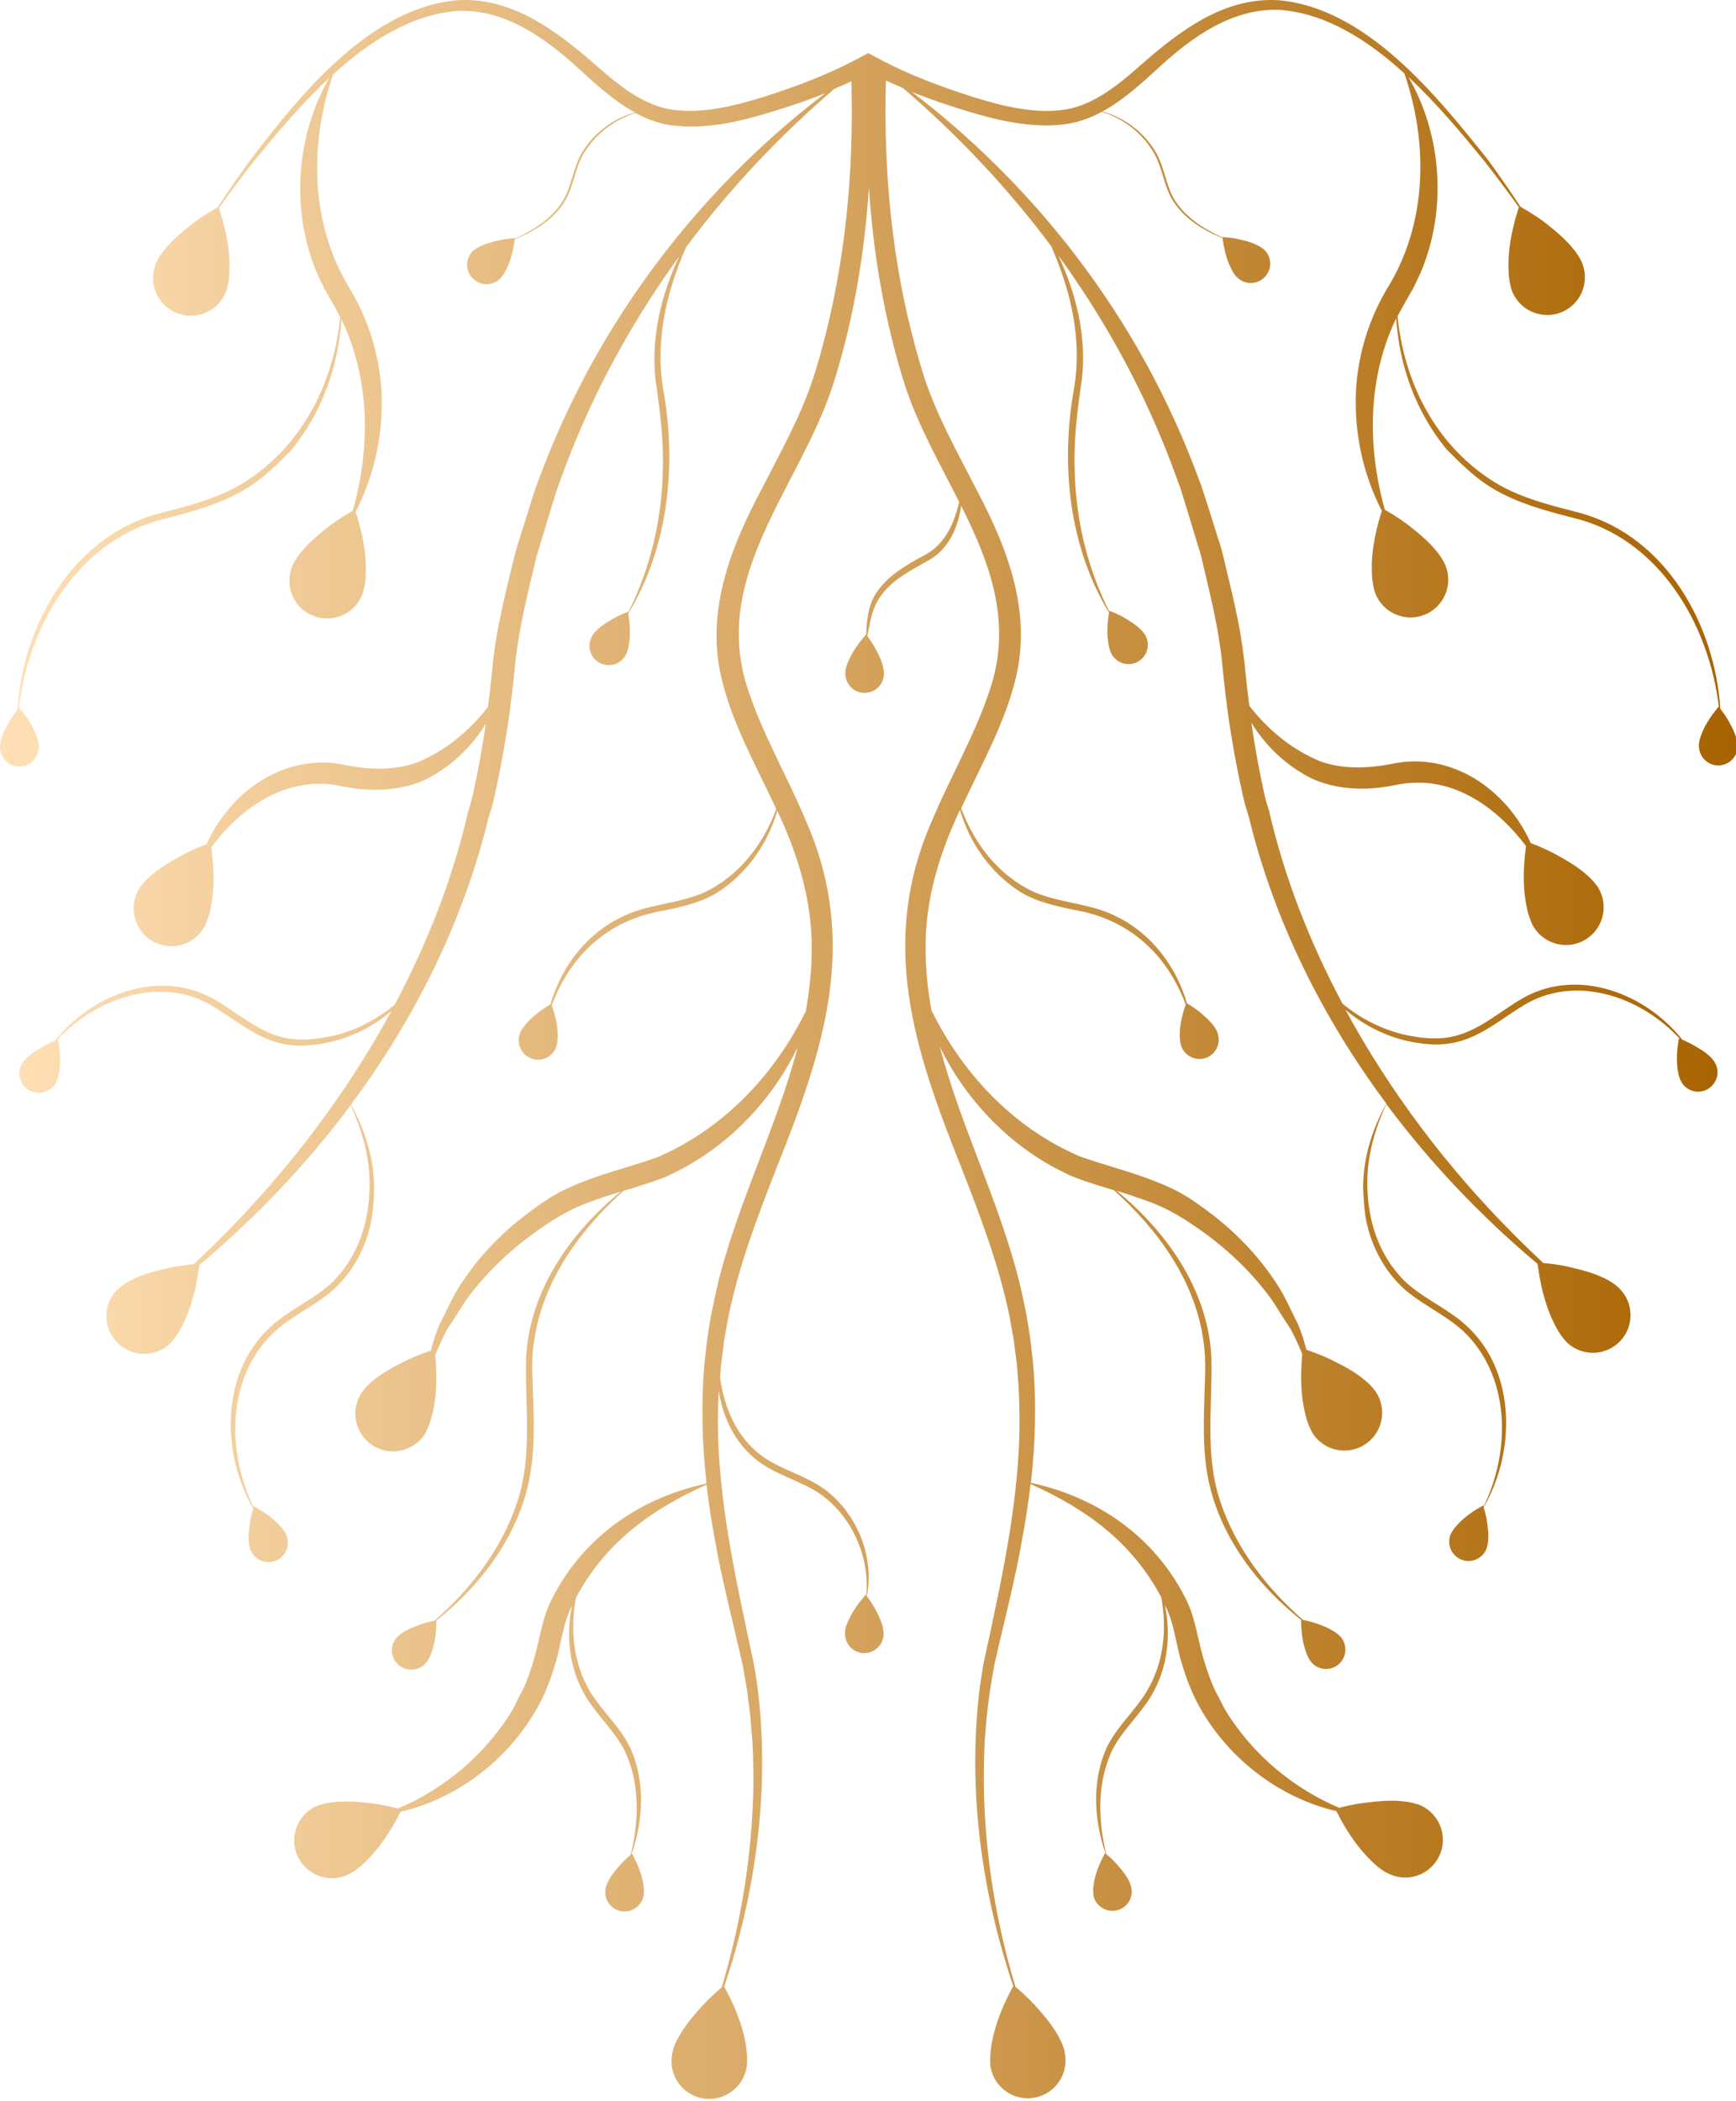
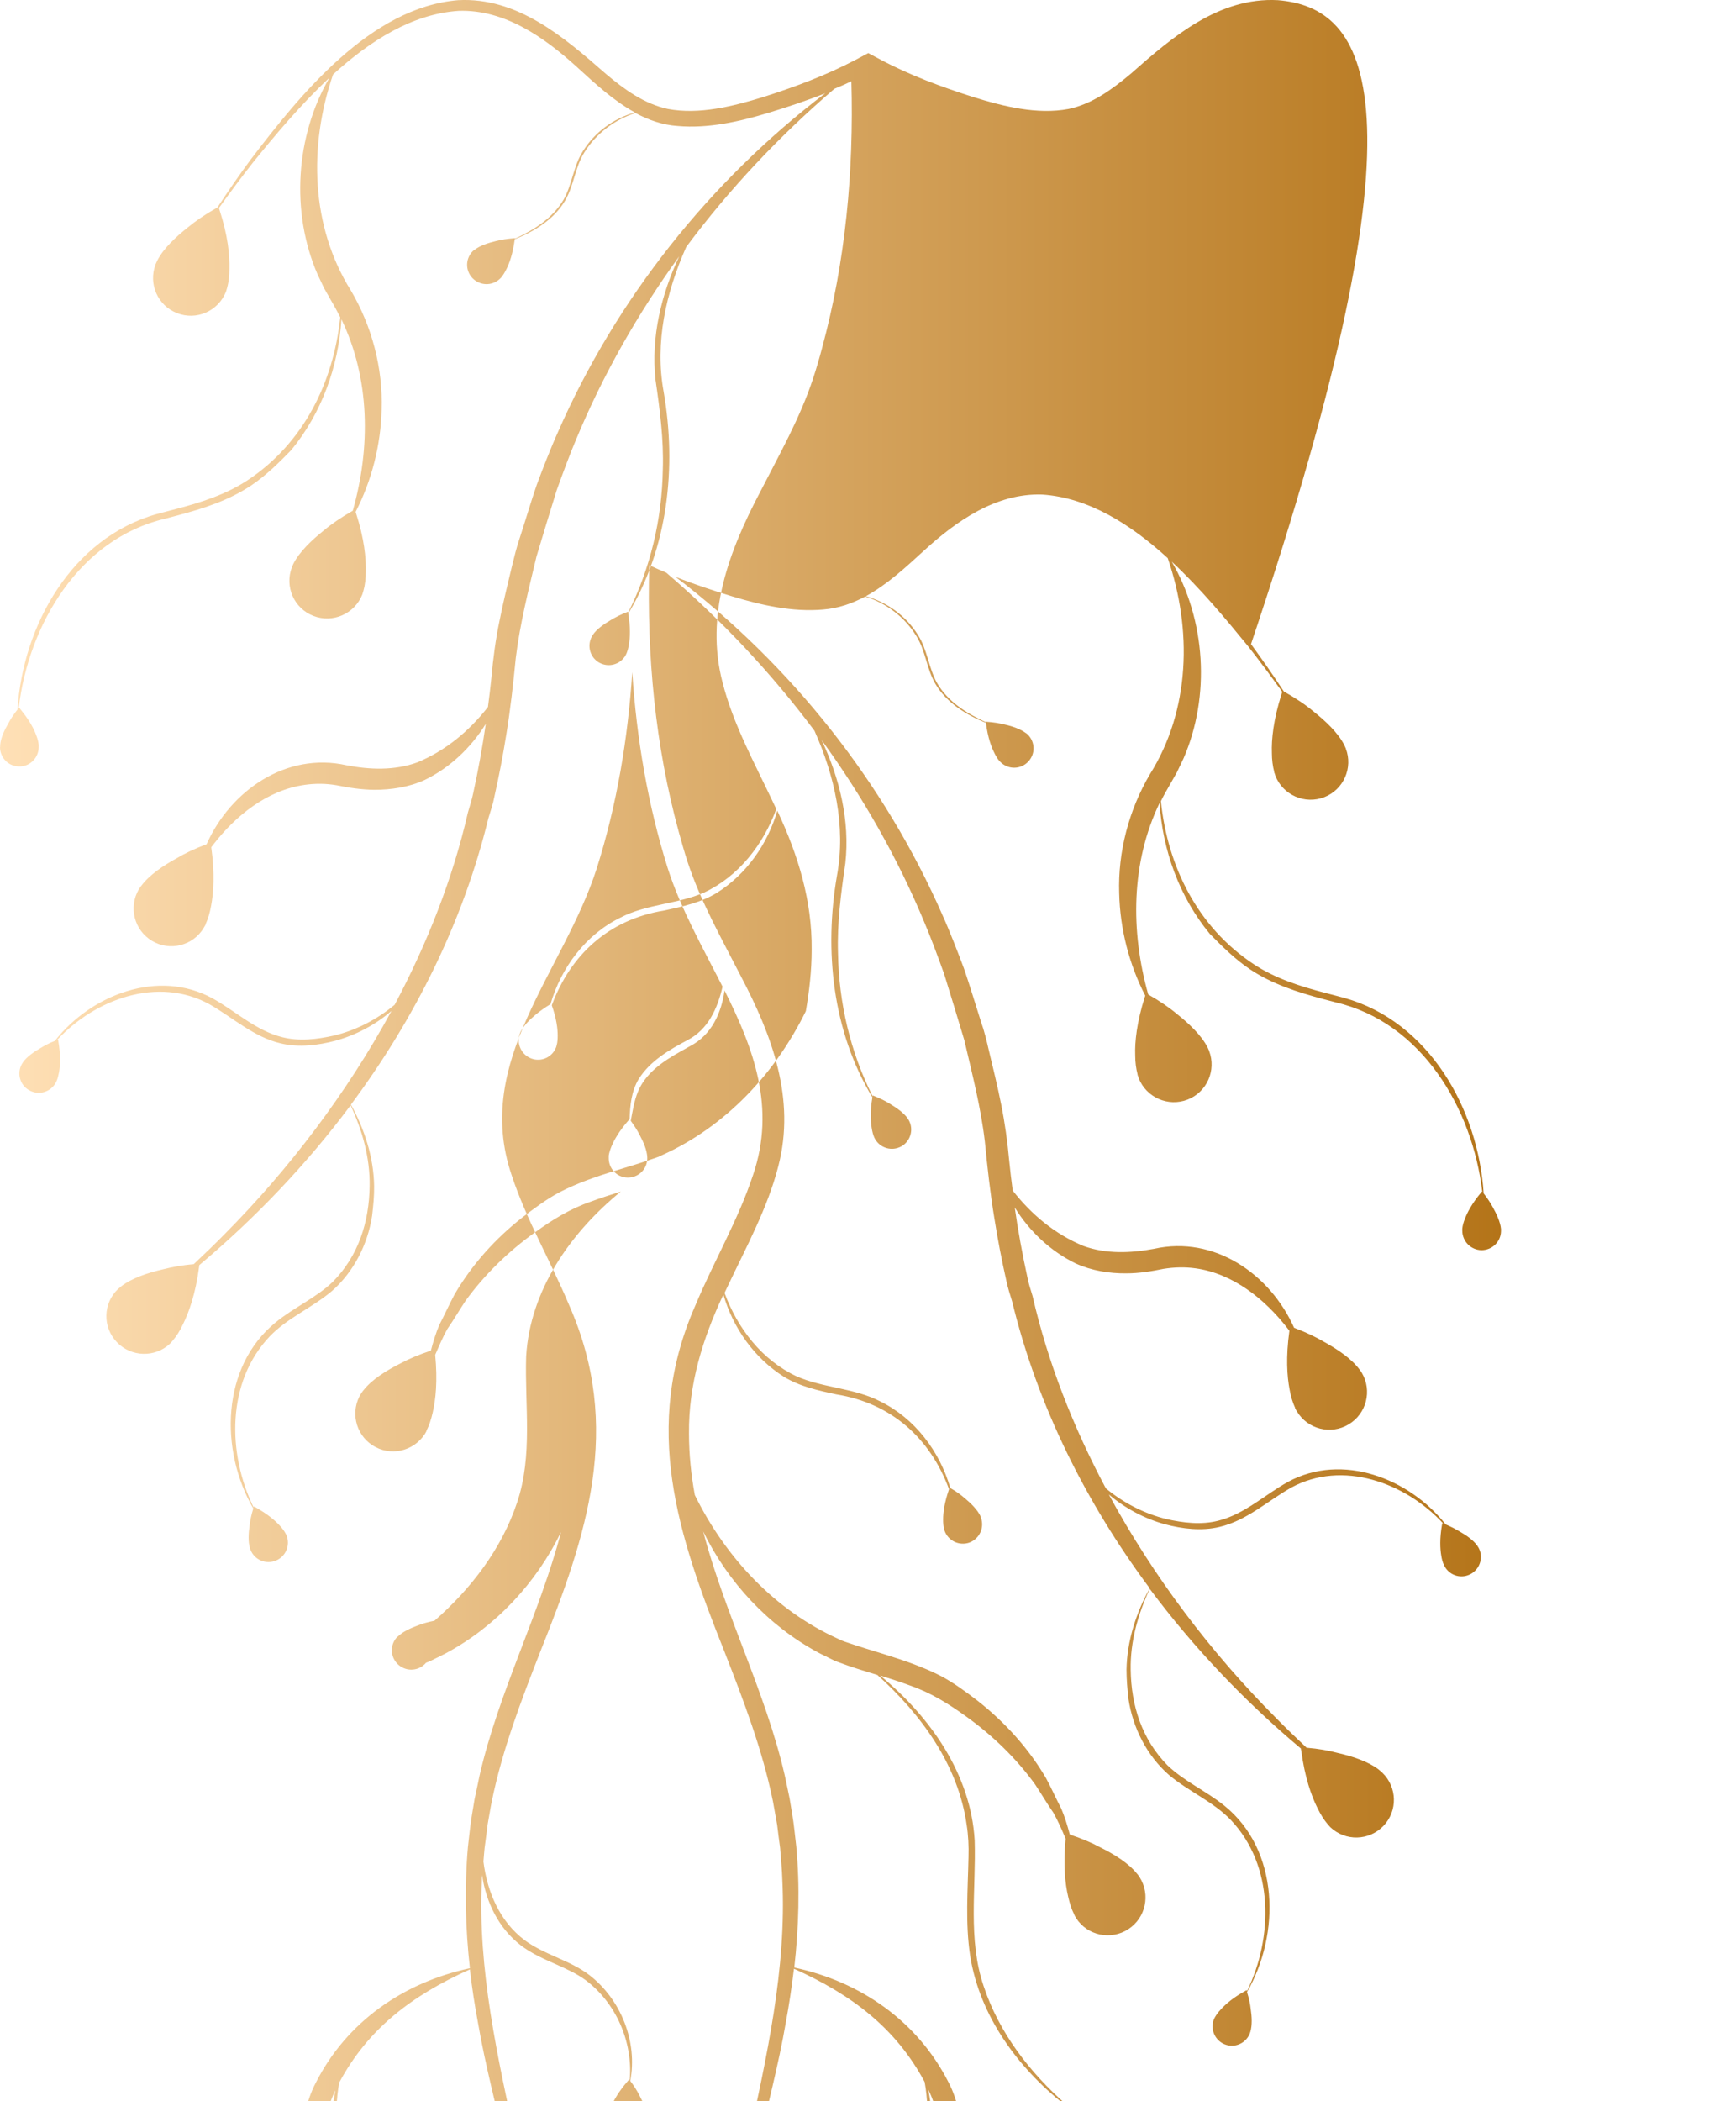
<svg xmlns="http://www.w3.org/2000/svg" id="Camada_2" viewBox="0 0 1040.3 1258.9">
  <defs>
    <style>      .st0 {        fill: url(#Gradiente_sem_nome_3);      }    </style>
    <linearGradient id="Gradiente_sem_nome_3" data-name="Gradiente sem nome 3" x1="5342.5" y1="6832.6" x2="6382.9" y2="6832.6" gradientTransform="translate(6382.9 -6203.2) rotate(-180) scale(1 -1)" gradientUnits="userSpaceOnUse">
      <stop offset="0" stop-color="#a86300" />
      <stop offset="1" stop-color="#ffe0b6" />
    </linearGradient>
  </defs>
  <g id="Camada_1-2">
-     <path class="st0" d="M0,447.8c.1,6.4,5.3,11.5,11.7,11.4,6.4,0,11.5-5.3,11.5-11.7h0c0,0,0-.3,0-.7,0-.1,0-.3,0-.5h0c-.2-1.9-.7-3.8-1.5-5.8-1.4-3.9-4.2-9.2-9.5-15.6-.4-.6-.7-.9-.7-.9,0,.1-.2.2-.3.3,5.9-50.1,36.3-101.4,87.6-113.5l7.6-2c15.4-4.1,30.8-9,44.2-18,8.9-6,16.6-13.6,23.9-21.1,18.2-22.1,28.3-50,30.1-78.4,17.1,35.5,17.6,76.6,6.8,114.7-7,4-12.7,7.9-17.2,11.7-7.2,5.7-14.6,12.7-18.3,19.9,0,0,0,.2-.1.2-.3.7-.6,1.3-.9,2h0s0,0,0,0c0,0,0,0,0,0,0,0,0,0,0,.1-4.4,11.6,1.3,24.6,12.9,29.1,11.6,4.5,24.7-1.2,29.3-12.8h0s0,0,0,0h0c0-.1.2-.6.4-1.3,0-.3.2-.6.3-.9,0,0,0-.1,0-.2,1-3.4,1.4-7.3,1.4-11.3.2-8.1-.9-19.8-5.9-35.2,0-.2-.1-.4-.2-.6,9.6-18.7,15.1-39.9,15.6-61.4.8-24.7-5.8-49.8-18.4-71.2-24.1-38.5-25.4-86.7-10.7-129.5,22.2-20.2,47.5-36.3,75.3-38.1,27.6-.9,51.4,16,71,33.8,10.5,9.6,21.8,20.1,34.6,27.1-12.8,3.5-24.2,11.9-31.2,23.2-5.7,8.8-6.4,19.9-11.5,28.9-6.5,11.1-17.6,18.2-29.2,23.5,0-.2,0-.3,0-.3-4.5.3-8.2.9-11.3,1.7-4.6,1.1-9.6,2.7-12.8,5.2,0,0,0,0-.1,0-.3.2-.6.5-.9.7h0s0,0,0,0c0,0,0,0,0,0-4.6,4.4-4.8,11.7-.4,16.3,4.4,4.6,11.7,4.9,16.4.5h0s.2-.2.5-.5c.1-.1.2-.2.3-.3,0,0,0,0,0,0,1.2-1.4,2.2-3.1,3.1-4.9,1.9-3.7,3.9-9.4,5-17.6,0-.1,0-.2,0-.4,12-4.9,23.6-11.9,30.3-23.3,5.3-9.1,5.9-20,11.5-28.8,7-11.2,18-19.6,30.6-23.6,7.8,4.2,16.2,7.2,25.3,7.8,18.3,1.6,36.8-2.6,54.1-7.8,11.5-3.5,23-7.3,34.3-11.8-69.3,52.8-125.3,123.3-160.2,203.1-4,8.8-9.3,22.4-12.7,31.6-3.2,9.2-7.2,22.8-10.3,32.2-1.6,4.6-3.3,11.5-4.5,16.4-2.6,10.9-5.3,21.8-7.5,32.9-2.3,11-3.8,22.5-4.8,33.7-.6,5.9-1.3,11.9-2.1,17.8-11.4,14.6-25.5,26.2-42.4,33.2-13.5,4.9-28.3,4.4-42.3,1.7-36.2-8.1-69.6,15.2-83.9,47.3-7.2,2.7-13.1,5.5-17.9,8.4-8.1,4.4-16.5,10.1-21.3,16.6,0,0-.1.2-.2.2-.4.6-.8,1.2-1.2,1.8h0s0,0,0,0c0,0,0,0,0,0-6.3,10.7-2.8,24.5,7.9,30.9,10.7,6.4,24.6,2.9,31-7.8h0s0,0,0,0h0c0-.1.3-.5.7-1.2.1-.3.3-.5.4-.8,0,0,0,0,0-.2,1.5-3.2,2.6-7,3.3-11,1.5-7.8,2.3-19.3.1-35.1.3-.4.7-.9,1-1.3,13.6-17.7,32.7-33,55.2-36.1,6.4-.9,12.8-.8,19.1.3,7.3,1.5,14.7,2.6,22.3,2.7,10.3,0,20.9-1.6,30.3-5.9,15.1-7.3,27.8-19.4,36.6-33.6-2,13.9-4.5,27.7-7.5,41.4-.8,3.9-2.1,7.9-3.2,11.7-9,39.3-24.2,78.1-43.9,115.2-10.5,8.7-22.9,15.2-36.2,18.4-10.2,2.3-21,3.6-31.2,1-15.7-3.9-27.9-15.6-41.8-23.3-32.5-17.7-72.6-2.2-94.4,25.5-3.3,1.3-6.1,2.8-8.4,4.2-4.1,2.3-8.4,5.3-10.8,8.7,0,0,0,0,0,.1-.2.3-.4.6-.6.9h0s0,0,0,0c0,0,0,0,0,0-3.1,5.5-1.2,12.6,4.4,15.7,5.6,3.2,12.6,1.2,15.8-4.3h0c0,0,.2-.3.3-.6,0-.1.1-.3.2-.4,0,0,0,0,0,0,.8-1.7,1.2-3.6,1.6-5.6.7-4.1,1-10.1-.4-18.3-.1-.7-.2-1.1-.2-1.1-.2,0-.4.2-.6.2,22.8-24.6,60.4-38.3,91.2-21.5,14.1,8,26.6,19.7,42.8,23.5,10.8,2.6,22.3,1.2,32.9-1.6,12.3-3.4,23.8-9.5,33.5-17.8-26.7,49.1-61.4,94.9-100.3,134-5.3,5.4-11.6,11.5-18.2,17.7-7.2.6-13.3,1.8-18.5,3.1-8.9,2-18.7,5.3-25,10.2,0,0-.2.1-.2.2-.6.5-1.1.9-1.7,1.4h0s0,0,0,0c0,0,0,0,0,0-9,8.6-9.3,22.8-.7,31.8,8.6,9,22.9,9.4,31.9.9h0s0,0,0,0h0c0,0,.4-.4.9-1,.2-.2.4-.4.6-.7,0,0,0,0,.1-.1,2.3-2.7,4.4-6,6.1-9.7,3.6-7.2,7.6-18.3,9.7-34.4,0-.5.1-.8.2-1.2,33.6-28.2,64.3-60.4,90.6-95.7,7.1,15.2,11.7,31.7,11.4,48.5-.3,21.5-6.7,41.7-22,57.2-10.1,9.7-23.2,15.3-34.1,24.2-33,26.6-33.8,76.9-13.6,111.7-1.2,3.8-1.9,7.2-2.2,10-.7,4.7-1,9.9.2,13.8,0,0,0,0,0,.1.1.4.2.7.4,1h0s0,0,0,0c2.4,5.9,9.1,8.7,15.1,6.3,5.9-2.4,8.8-9.1,6.4-15.1h0c0,0-.1-.3-.3-.6,0-.1-.1-.3-.2-.4,0,0,0,0,0,0-.8-1.6-2-3.2-3.4-4.7-2.8-3.1-7.3-7-14.6-11.1-.6-.4-1-.6-1-.6,0,.2-.1.4-.2.7-15.8-32.5-16.3-75.2,9.6-102.5,10.7-11.2,25.5-17.2,37.3-27.2,13.1-11.5,21.5-28,24.1-45.2.7-6,1.3-11.9,1.2-17.9-.3-17-5.7-33.8-13.9-48.6,38.2-51.3,67.2-109.4,82.4-171.7,1.2-3.9,2.8-8.6,3.5-12.5,2.8-12.4,5.2-24.9,7.2-37.5,2.5-15.2,4.2-30.7,5.7-46,2.5-20.5,7.6-40.5,12.4-60.7,3.7-12.4,8.3-27.4,12.1-39.7,3.2-8.9,8.1-22.2,11.8-30.8,16.1-38.7,37-75.3,61.6-109.3-10.8,23-16.9,48.3-14.2,73.8,2.6,17.8,5,35.8,4.4,53.9-.5,29.7-7.4,59.1-20.8,85.8,0-.4-.1-.6-.1-.6-4.2,1.6-7.5,3.3-10.3,5-4.1,2.4-8.4,5.4-10.7,8.8,0,0,0,0,0,.1-.2.3-.4.6-.6.9h0s0,0,0,0c0,0,0,0,0,0-3.1,5.6-1.1,12.6,4.4,15.7,5.6,3.1,12.6,1.2,15.8-4.4h0c0,0,.1-.3.3-.6,0-.1.1-.3.2-.4,0,0,0,0,0,0,.7-1.7,1.2-3.6,1.5-5.6.7-4.1,1-10.1-.4-18.3,0,0,0,0,0-.1,23.9-39.5,29-88,21.2-132.9-5.4-29.6,1.4-59.4,13.5-86.7,25.9-34.8,55.9-66.6,88.8-94.8,3.4-1.4,6.9-2.9,10.2-4.5,1.5,53.9-3.5,108-17.6,159.9-1.5,5.8-3.4,12.2-5.3,18-7.9,24-20.3,45.7-31.8,68.2-18.7,35.5-33.1,73.6-22.5,114.1,6.4,25.1,19.2,48.3,30.1,71.4.7,1.5,1.4,2.9,2.1,4.4-7.8,21.3-22.5,40.3-43.2,50-15.8,7-34.5,6.9-50.1,15-20.9,10.2-35.6,29.9-42,51.9-3.6,2.2-6.5,4.3-8.9,6.3-3.6,3-7.3,6.7-9.1,10.4,0,0,0,0,0,.1-.2.3-.3.7-.4,1h0s0,0,0,0c-2.1,6,1,12.6,7,14.8,6,2.2,12.6-.9,14.8-6.9h0c0,0,.1-.3.2-.7,0-.1,0-.3.1-.4,0,0,0,0,0,0,.5-1.8.6-3.8.6-5.8,0-4.1-.7-10.1-3.5-18,0,0,0-.1,0-.2,11.2-30.2,34.2-51.4,67.4-56.7,10.6-2.3,21.9-4.7,31.5-10.6,17.7-11.1,30.4-29.2,36.2-49.2,12.4,26.4,20.9,53.8,20.6,83.3,0,12.5-1.4,24.7-3.5,36.8-18.3,37.2-47.9,69-86,86.2l-2.1,1-2.2.8c-7.8,2.7-15.6,5.1-23.6,7.5-11.4,3.5-23.1,7.5-33.9,13.1-7.8,4.2-14.7,9.4-21.7,14.7-16.4,12.8-30.5,28.4-41,46.4-3.3,6.2-6,12.3-9.1,18.2-2.1,4.9-3.7,10.2-5.1,15.5-7.3,2.4-13.3,5-18.3,7.7-8.2,4.1-16.9,9.5-21.9,15.8,0,0-.1.2-.2.2-.4.6-.9,1.2-1.3,1.8h0s0,0,0,0c0,0,0,0,0,0-6.7,10.5-3.7,24.4,6.7,31.2,10.5,6.8,24.4,3.8,31.3-6.6h0s0,0,0,0h0c0,0,.3-.5.7-1.2.1-.2.3-.5.4-.8,0,0,0,0,0-.2,1.6-3.1,2.8-6.8,3.7-10.8,1.8-7.7,3-19,1.5-34.6,2.4-5.5,4.7-10.9,7.3-15.5,3.9-5.6,7.3-11.5,10.9-16.9,11.4-15.7,25.7-29.6,41.5-40.9,10.5-7.6,21.1-14.2,33.6-18.5,5.9-2.2,11.9-4.1,17.9-6-30.1,24.6-54.4,59.1-56.7,98.8-.9,29.2,4.1,59.2-5.4,87.4-9.2,27.8-27.6,51.7-49.5,70.9-3.9.8-7.2,1.7-9.9,2.8-4.4,1.6-9.2,3.8-12.1,6.7,0,0,0,0-.1,0-.3.3-.5.5-.8.8h0s0,0,0,0c-4.1,4.9-3.4,12.2,1.5,16.3,4.9,4.1,12.2,3.5,16.3-1.4h0c0,0,.2-.2.4-.5,0-.1.2-.2.3-.4,0,0,0,0,0,0,1-1.5,1.9-3.3,2.6-5.3,1.4-3.9,2.8-9.7,2.9-18.1,0-.5,0-.8,0-1,28.1-22.3,50.8-53.2,56.5-89.1,3.1-19.7,1.5-39.5,1-59.2-.2-6.4,0-13,1.1-19.3,5.1-35.7,27.1-66.1,53.5-89.8,7.9-2.4,15.8-4.8,23.5-7.7l2.5-1,2.4-1.2c1.4-.7,5.8-2.8,7.2-3.6,29.9-16.1,54-42.1,68.8-72.5-12.9,49.2-37.4,96-48.8,145.8-.9,4.3-2.1,10.2-3,14.2l-1.6,9.6c-1,5.8-1.7,13.4-2.4,19.2-2.1,24.1-1.5,48.5,1.2,72.5-39.7,8.5-73.8,32-92.4,68.7-6.1,11.5-7.5,24.5-11,36.6-2,6.8-4.3,13.5-7.4,19.8-1.5,2.3-2.6,4.7-3.5,6.7-3,6.3-7.2,12-11.4,17.5-11.8,15.2-26.5,27.9-43.3,37.5-5.1,3-10.4,5.6-15.9,7.9-7.4-1.9-13.9-3-19.5-3.5-9.1-1-19.3-1.2-27,1.3,0,0-.2,0-.3,0-.7.2-1.4.5-2,.8h0s0,0,0,0c0,0,0,0-.1,0-11.3,5.1-16.4,18.4-11.3,29.8,5.1,11.4,18.4,16.5,29.8,11.4h0c.1,0,.5-.2,1.2-.6.3-.1.5-.3.8-.4,0,0,.1,0,.1,0,3.1-1.7,6.1-4.2,9-7.1,5.8-5.6,13.2-14.7,20.6-29.2,0-.2.2-.3.2-.5,35.6-8.3,66.8-33.2,83.7-65.5,4.3-8.3,7.3-17,9.9-26,2.8-10.6,4-21.4,8.7-31l.5-1c-3.8,18.4-1.6,38,8.2,54.4,6.8,11.3,17.1,20.4,23.1,32,9.5,19.3,8.9,42.1,3.9,62.8-3.1,2.6-5.5,5.1-7.4,7.3-3.1,3.5-6.2,7.8-7.4,11.7,0,0,0,0,0,.1-.1.4-.2.7-.3,1.1h0c-1.2,6.3,2.9,12.4,9.2,13.6,6.3,1.2,12.3-2.9,13.6-9.2h0c0,0,0-.3.1-.7,0-.2,0-.3,0-.4h0c.2-1.9,0-3.9-.3-5.9-.6-4.1-2.3-9.9-6.2-17.2-.3-.7-.5-1-.5-1-.1,0-.2.2-.3.2,7.1-20.4,8.3-44.2-1.1-64.2-6-12.1-16.1-21-23.2-32.2-10.6-17.2-12.7-37.6-9.1-57.1,17.1-31.9,43.1-52,78.3-67.8,1.2,10.8,2.9,21.6,4.9,32.3,4.3,25,11,50,16.5,74.7l.5,2.3.4,2.3.8,4.7c.5,3.1,1.2,6.2,1.5,9.3l1.2,9.4c.2,1.6.4,3.1.5,4.7l.4,4.7.8,9.4c.6,12,.9,25.8.2,37.9-1.5,37.1-8,73.9-18.6,109.5-6.2,5.2-11,10.1-14.8,14.6-6.1,6.9-12.1,15.2-14.4,22.9,0,0,0,.2,0,.3-.2.7-.4,1.4-.5,2.1h0c0,0,0,.1,0,.2-2.3,12.2,5.8,24,18,26.3,12.2,2.3,24.1-5.7,26.5-17.9h0c0-.2.1-.6.2-1.4,0-.3,0-.6.1-.9,0,0,0-.1,0-.2.3-3.5,0-7.4-.6-11.4-1.3-8-4.5-19.2-12.2-33.6-.3-.7-.6-1.2-.8-1.5,19-56.4,27.1-116.8,20.4-176-.5-4.5-1.4-9.8-2.1-14.3l-.4-2.4-.5-2.4c-11.2-52.5-23.5-105.5-20.8-159.4,0-.8,0-1.7.1-2.7,2.4,16.3,9.9,31.8,23.1,42,6.5,5,13.9,8.2,21.1,11.4,6.2,2.8,12.4,5.5,17.8,9.5,18.4,13.8,28.4,37,26.5,60-.1-.2-.2-.3-.3-.5,0,0-.3.3-.8.9-5.5,6.3-8.4,11.5-10,15.3-.8,1.9-1.4,3.8-1.7,5.6,0,0,0,0,0,0,0,.2,0,.3,0,.5,0,.4,0,.6,0,.7h0c-.2,6.4,4.7,11.8,11.1,12,6.4.2,11.7-4.7,12-11h0c0-.5,0-.8,0-1.2h0c-.2-4.3-2.3-9.1-4.5-13.2-1.3-2.6-3.1-5.5-5.5-8.7,4.5-23.5-5.6-48.8-24.5-63.4-5.6-4.3-12.1-7.3-18.4-10.1-7.2-3.2-14.3-6.3-20.4-10.8-14.9-11.2-22.4-28.9-24.7-47.1.2-2.9.5-5.8.7-8.1.5-3.5,1.4-10.7,1.8-14,.5-2.6,1.9-11.1,2.5-13.9,6.3-30.9,17.6-60.4,29.1-89.8,27.9-69.8,49.6-134.2,17.3-207.5-11-26.3-25.6-51-34.5-78-23.3-68.5,31.4-122.1,51.1-184,12-38,18.6-77.6,21.2-117.3,2.6,39.8,9.3,79.3,21.2,117.3,7.8,24.5,21.1,47.8,32.9,71.1-3,13.1-8.7,25.8-21.1,32.1-10.9,5.8-22.3,12.4-29.1,23.2-4.5,7.4-5.2,15.9-5.5,24.2,0,0,0,0,0-.1,0,0-.3.3-.8.9-5.5,6.3-8.4,11.5-10,15.3-.8,1.9-1.4,3.8-1.7,5.6,0,0,0,0,0,0,0,.1,0,.3,0,.5,0,.4,0,.6,0,.7h0c-.2,6.4,4.7,11.8,11.1,12,6.4.2,11.7-4.7,12-11h0c0-.4,0-.8,0-1.2h0c-.2-4.3-2.3-9.1-4.5-13.2-1.3-2.6-3.1-5.5-5.4-8.6,1.1-5.8,2-11.7,4.2-17.2,4.5-11.2,15-18.4,25.2-24.1l6.4-3.6c12.6-6.6,18.5-19.7,20.4-33.2,17.4,34.8,30.8,70.1,17.1,110.5-8.9,27-23.5,51.7-34.5,78-32.3,73.3-10.6,137.6,17.3,207.5,11.5,29.4,22.8,58.9,29.1,89.8.5,2.8,2,11.2,2.5,13.9.4,3.3,1.3,10.5,1.8,14,.4,5.3,1.2,13.6,1.3,18.7,2.7,53.9-9.5,106.9-20.8,159.4l-.5,2.4-.4,2.4c-.7,4.6-1.6,9.8-2.1,14.3-6.8,59.2,1.4,119.6,20.4,176-.2.3-.4.8-.8,1.5-7.7,14.3-10.9,25.6-12.2,33.6-.7,4-1,7.9-.7,11.4,0,0,0,.1,0,.2,0,.3,0,.6,0,.9,0,.8.2,1.2.2,1.3h0c2.4,12.3,14.2,20.3,26.5,17.9,12.2-2.3,20.2-14.1,18-26.3,0,0,0,0,0-.1h0c-.1-.7-.3-1.4-.5-2.2,0,0,0-.2,0-.3-2.3-7.8-8.3-16-14.4-22.9-3.8-4.5-8.6-9.4-14.8-14.6-10.7-35.6-17.1-72.4-18.6-109.5-.6-12.1-.3-25.9.2-37.9l.8-9.4.4-4.7c.1-1.6.4-3.1.5-4.7l1.2-9.4c.4-3.1,1-6.2,1.5-9.3l.8-4.7.4-2.3.5-2.3c5.5-24.7,12.2-49.6,16.5-74.7,2-10.7,3.6-21.5,4.9-32.3,35.2,15.8,61.2,35.9,78.3,67.8,3.6,19.5,1.5,39.9-9.1,57.1-7,11.3-17.1,20.1-23.2,32.2-9.4,20-8.2,43.8-1.1,64.2,0,0-.2-.2-.3-.2,0,0-.2.4-.5,1-3.9,7.3-5.6,13.1-6.2,17.2-.4,2.1-.5,4-.3,5.8h0c0,.2,0,.4,0,.5,0,.4,0,.6,0,.7h0c1.2,6.3,7.3,10.4,13.6,9.2,6.3-1.2,10.4-7.2,9.2-13.5h0c0-.4-.2-.8-.3-1.2,0,0,0,0,0-.1-1.2-4-4.2-8.2-7.4-11.7-1.9-2.3-4.3-4.8-7.4-7.3-5-20.8-5.5-43.5,3.9-62.8,6-11.6,16.4-20.7,23.1-32,9.8-16.4,12-36,8.2-54.4.2.3.3.6.5,1,4.7,9.6,6,20.5,8.7,31,2.6,8.9,5.6,17.7,9.9,26,16.8,32.3,48.1,57.2,83.7,65.5,0,.2.2.3.2.5,7.3,14.5,14.8,23.6,20.6,29.2,2.9,2.9,5.9,5.3,9,7.1,0,0,0,0,.2,0l.8.4c.7.4,1.1.5,1.2.6h0c11.4,5.1,24.7,0,29.8-11.4,5.1-11.3,0-24.7-11.3-29.8,0,0,0,0,0,0,0,0,0,0,0,0h0c-.7-.3-1.3-.6-2-.8,0,0-.2,0-.3,0-7.7-2.6-17.9-2.4-27-1.3-5.6.5-12.1,1.5-19.5,3.5-5.4-2.3-10.8-4.9-15.9-7.9-16.8-9.6-31.5-22.3-43.3-37.5-4.2-5.6-8.4-11.2-11.4-17.5-1-2-2.1-4.3-3.5-6.7-3-6.3-5.3-13-7.3-19.8-3.6-12.1-4.9-25.1-11-36.6-18.7-36.7-52.7-60.2-92.4-68.7,2.7-24.1,3.4-48.4,1.2-72.5-.7-5.8-1.4-13.4-2.4-19.2l-1.6-9.6c-.8-4.1-2.1-9.9-3-14.2-11.5-49.8-35.9-96.5-48.8-145.8,14.8,30.4,39,56.4,68.8,72.5,1.4.8,5.7,2.8,7.2,3.6l2.4,1.2,2.5,1c7.7,2.9,15.6,5.3,23.5,7.7,26.4,23.7,48.5,54.2,53.5,89.8,1,6.3,1.3,12.9,1.1,19.3-.4,19.7-2,39.5,1,59.2,5.7,35.9,28.4,66.8,56.5,89.1,0,.2,0,.5,0,1,.1,8.3,1.5,14.2,2.9,18.1.7,2,1.5,3.8,2.5,5.3,0,0,0,0,0,0,0,.1.2.2.3.4.2.3.4.5.4.5h0c4.1,4.9,11.4,5.5,16.3,1.4,4.9-4.1,5.5-11.4,1.5-16.3,0,0,0,0,0,0h0s0,0,0,0h0c-.2-.3-.5-.5-.8-.8h0c-3-3-7.7-5.2-12.1-6.8-2.7-1.1-6-2-9.9-2.8-21.9-19.2-40.3-43.1-49.5-70.9-9.6-28.2-4.5-58.2-5.4-87.4-2.3-39.6-26.6-74.1-56.7-98.8,6,1.9,12,3.8,17.9,6,12.5,4.3,23,10.9,33.6,18.5,15.8,11.3,30.2,25.2,41.5,40.9,3.6,5.4,7,11.3,10.9,16.9,2.6,4.6,5,10,7.3,15.5-1.5,15.6-.3,27,1.5,34.6.9,4,2,7.7,3.7,10.8,0,0,0,0,0,.2.1.3.3.5.4.8.4.7.6,1,.7,1.2h0c6.8,10.5,20.8,13.4,31.3,6.6,10.4-6.8,13.4-20.7,6.7-31.2,0,0,0,0,0,0,0,0,0,0,0,0h0c-.4-.6-.8-1.2-1.3-1.8,0,0-.1-.2-.2-.2-5-6.3-13.7-11.7-22-15.8-5-2.7-11-5.3-18.3-7.7-1.4-5.3-3-10.6-5.1-15.5-3.1-5.9-5.8-12.1-9.1-18.2-10.5-18-24.7-33.6-41-46.4-6.9-5.3-13.9-10.5-21.7-14.7-10.8-5.6-22.5-9.5-33.9-13.1-8-2.5-15.8-4.8-23.6-7.5l-2.2-.8-2.1-1c-38-17.1-67.7-48.9-86-86.2-2.2-12-3.5-24.3-3.5-36.8-.3-29.6,8.2-56.9,20.6-83.3,5.8,20,18.5,38,36.2,49.2,9.6,5.9,20.8,8.3,31.5,10.6,33.2,5.3,56.3,26.5,67.5,56.7,0,0,0,.1,0,.2-2.7,7.9-3.5,13.8-3.5,18,0,2.1.1,4.1.6,5.8,0,0,0,0,0,0,0,.2,0,.3.1.4.1.4.2.6.2.7h0c2.2,6,8.8,9.1,14.8,7,6-2.2,9.1-8.8,7-14.8,0,0,0,0,0,0h0c-.1-.4-.3-.7-.4-1.1,0,0,0,0,0-.1-1.8-3.7-5.5-7.4-9.1-10.4-2.3-2-5.2-4.2-8.9-6.3-6.4-22-21.2-41.7-42-51.9-15.6-8.1-34.2-8-50.1-15-20.7-9.7-35.4-28.7-43.2-50,.7-1.5,1.4-2.9,2.1-4.4,10.9-23.1,23.7-46.4,30.1-71.4,10.6-40.5-3.8-78.6-22.5-114.1-11.5-22.5-23.9-44.3-31.8-68.2-1.9-5.8-3.7-12.2-5.3-18-14.2-51.9-19.2-106-17.7-159.9,3.4,1.6,6.8,3.1,10.2,4.5,32.9,28.2,62.9,60,88.8,94.7,12.1,27.2,18.9,57.1,13.5,86.7-7.8,44.9-2.7,93.5,21.2,132.9,0,0,0,0,0,.1-1.4,8.2-1.1,14.2-.4,18.3.3,2,.8,4,1.5,5.6,0,0,0,0,0,0,0,.1.1.3.2.4.2.4.3.6.3.6h0c3.2,5.6,10.2,7.5,15.8,4.4,5.5-3.1,7.5-10.2,4.4-15.7,0,0,0,0,0,0,0,0,0,0,0,0h0c-.2-.3-.4-.6-.6-.9,0,0,0,0,0-.1-2.4-3.4-6.7-6.4-10.7-8.8-2.7-1.7-6.1-3.4-10.3-5,0,0,0,.2,0,.6-13.4-26.6-20.3-56.1-20.8-85.8-.6-18,1.8-36.1,4.4-53.9,2.8-25.4-3.4-50.8-14.2-73.8,24.6,33.9,45.5,70.5,61.6,109.3,3.7,8.6,8.6,21.9,11.8,30.8,3.8,12.3,8.4,27.3,12.1,39.7,4.7,20.2,9.9,40.2,12.3,60.7,1.5,15.3,3.2,30.8,5.7,46,2,12.6,4.4,25.1,7.2,37.5.8,3.9,2.3,8.6,3.5,12.5,15.2,62.4,44.2,120.4,82.4,171.7-8.2,14.8-13.6,31.5-13.9,48.6,0,6,.5,11.9,1.2,17.9,2.6,17.1,11,33.7,24.1,45.2,11.8,10,26.6,16,37.3,27.2,25.8,27.3,25.4,70,9.6,102.5,0-.2-.1-.4-.2-.7,0,0-.4.2-1,.6-7.3,4-11.8,8-14.6,11.1-1.4,1.5-2.6,3.1-3.5,4.7,0,0,0,0,0,0,0,.1-.1.3-.2.4-.2.3-.3.6-.3.6h0c-2.4,6,.5,12.7,6.4,15.1,5.9,2.4,12.6-.5,15-6.3,0,0,0,0,0,0h0c.1-.4.2-.7.4-1.1,0,0,0,0,0-.1,1.2-4,.9-9.2.2-13.8-.3-2.9-1-6.2-2.2-10,20.1-34.8,19.4-85.1-13.6-111.7-10.9-8.8-24-14.5-34.1-24.2-15.3-15.6-21.7-35.7-22-57.2-.3-16.8,4.3-33.2,11.4-48.5,26.3,35.3,57,67.5,90.6,95.7,0,.3,0,.7.2,1.2,2.1,16.1,6.1,27.2,9.7,34.4,1.8,3.7,3.8,7,6.1,9.7h.1c.2.3.4.6.6.8.5.6.8.9.9,1h0c9.1,8.6,23.3,8.2,31.9-.8,8.6-9,8.2-23.2-.7-31.8,0,0,0,0,0,0h0c-.5-.5-1.1-1-1.7-1.5,0,0-.2-.1-.2-.2-6.4-5-16.1-8.2-25-10.2-5.2-1.4-11.3-2.5-18.5-3.1-6.6-6.2-12.9-12.3-18.2-17.7-39-39.1-73.7-84.9-100.3-134,9.7,8.2,21.2,14.4,33.5,17.8,10.6,2.8,22.1,4.2,32.9,1.6,16.2-3.8,28.7-15.5,42.8-23.5,30.8-16.8,68.5-3.1,91.2,21.5-.2,0-.4-.2-.6-.2,0,0,0,.4-.2,1.1-1.4,8.2-1.1,14.2-.4,18.3.3,2,.8,4,1.6,5.6,0,0,0,0,0,0,0,.1.1.3.2.4.2.3.3.5.3.6h0c3.2,5.6,10.2,7.5,15.8,4.3,5.5-3.2,7.5-10.2,4.4-15.7,0,0,0,0,0,0,0,0,0,0,0,0h0c-.2-.3-.4-.6-.6-.9,0,0,0,0,0-.1-2.4-3.4-6.7-6.4-10.8-8.7-2.3-1.4-5-2.8-8.3-4.2-21.8-27.6-61.8-43.1-94.4-25.5-13.9,7.7-26.1,19.4-41.8,23.3-10.2,2.6-21,1.3-31.2-1-13.3-3.3-25.7-9.7-36.2-18.4-19.7-37-34.9-75.9-43.9-115.2-1.1-3.7-2.5-7.8-3.2-11.7-3-13.7-5.5-27.5-7.5-41.4,8.7,14.2,21.5,26.3,36.6,33.6,9.5,4.3,20,6,30.3,5.9,7.5,0,15-1.2,22.3-2.7,6.3-1,12.8-1.2,19.2-.3,22.4,3.1,41.5,18.4,55.2,36.1.3.4.7.9,1,1.3-2.2,15.8-1.4,27.3.1,35.1.7,4,1.8,7.8,3.3,11,0,0,0,0,0,.2.1.3.3.5.4.8.3.7.6,1.1.7,1.2h0s0,0,0,0h0c6.4,10.7,20.3,14.2,31,7.8,10.7-6.4,14.2-20.2,7.9-30.9,0,0,0,0,0,0,0,0,0,0,0,0h0c-.4-.6-.8-1.2-1.2-1.8,0,0-.1-.2-.2-.2-4.8-6.5-13.3-12.2-21.3-16.6-4.9-2.9-10.8-5.7-17.9-8.4-14.3-32.1-47.7-55.4-83.9-47.3-14,2.6-28.8,3.2-42.3-1.7-16.9-7-31-18.6-42.4-33.2-.8-5.9-1.5-11.9-2.1-17.8-1-11.2-2.6-22.8-4.8-33.7-2.2-11.1-4.9-22.1-7.5-32.9-1.1-4.9-2.8-11.8-4.5-16.4-3-9.4-7.1-23-10.3-32.2-3.4-9.1-8.7-22.8-12.7-31.6-34.9-79.8-90.9-150.3-160.2-203.1,11.3,4.5,22.8,8.3,34.3,11.8,17.3,5.2,35.8,9.4,54.1,7.8,9.1-.7,17.5-3.6,25.3-7.8,12.6,3.9,23.7,12.3,30.6,23.6,5.6,8.8,6.2,19.8,11.5,28.8,6.7,11.3,18.3,18.4,30.3,23.3,0,.1,0,.2,0,.4,1.1,8.3,3.1,13.9,5,17.6.9,1.9,1.9,3.6,3.1,4.9,0,0,0,0,0,0,0,.1.2.2.3.3.3.3.4.4.5.5h0c4.7,4.4,12,4.2,16.4-.5,4.4-4.6,4.2-11.9-.4-16.3,0,0,0,0,0,0,0,0,0,0,0,0h0c-.3-.2-.5-.5-.8-.7,0,0,0,0-.1,0-3.3-2.5-8.2-4.2-12.8-5.2-3.1-.8-6.8-1.4-11.3-1.7,0,0,0,.1,0,.3-11.6-5.3-22.7-12.3-29.2-23.4-5.1-9-5.8-20.1-11.5-28.9-7-11.3-18.5-19.6-31.2-23.2,12.8-7,24.1-17.5,34.6-27.1,19.5-17.9,43.4-34.7,71-33.8,27.7,1.8,53.1,17.8,75.3,38.1,14.7,42.8,13.5,91-10.7,129.5-12.6,21.4-19.2,46.5-18.4,71.2.5,21.6,6,42.7,15.6,61.4,0,.2-.1.4-.2.6-4.9,15.5-6.1,27.2-5.8,35.2,0,4,.5,7.9,1.4,11.3,0,0,0,.1,0,.2,0,.3.2.6.3.9.2.7.4,1.1.4,1.3h0s0,0,0,0h0c4.6,11.6,17.7,17.3,29.3,12.8,11.6-4.5,17.3-17.6,12.9-29.1,0,0,0,0,0-.1,0,0,0,0,0,0t0,0s0,0,0,0c-.3-.7-.6-1.3-.9-2,0,0,0-.2-.1-.2-3.7-7.2-11.1-14.2-18.3-19.9-4.5-3.8-10.2-7.7-17.2-11.7-10.7-38.2-10.3-79.2,6.8-114.7,1.8,28.4,11.9,56.3,30.1,78.4,7.4,7.5,15,15.1,23.9,21.1,13.4,9,28.8,13.9,44.2,18l7.6,2c51.3,12.1,81.7,63.4,87.6,113.6,0-.1-.2-.2-.3-.3,0,0-.3.3-.7.9-5.3,6.4-8.1,11.8-9.5,15.6-.8,1.9-1.3,3.9-1.5,5.7h0c0,.2,0,.4,0,.5,0,.4,0,.6,0,.7h0c0,6.4,5.1,11.6,11.5,11.7,6.4,0,11.6-5,11.7-11.4h0c0-.4,0-.8,0-1.2,0,0,0-.1,0-.1-.4-4.1-2.6-8.9-4.9-13-1.3-2.5-3.2-5.3-5.5-8.3-3.2-50.5-32.7-102.9-83.4-117.1-2.4-.6-8.9-2.4-11.4-3-15-3.9-30.2-8.7-43.1-17.3-33.4-22.1-51.5-58.4-55.5-97.6,1.5-3.1,3.2-6.1,5-9.2l4.6-8.1,4-8.4c16.2-37.4,13.2-82.9-7.1-117.8,17.3,16.1,32.6,34.6,45.6,50.5,7.1,9,13.9,18.2,20.6,27.5-.1.3-.2.8-.4,1.3-4.9,15.5-6.1,27.2-5.8,35.3,0,4.1.5,7.9,1.4,11.3,0,0,0,.1,0,.2,0,.3.2.6.3.9.2.7.4,1.1.4,1.3h0s0,0,0,0h0c4.6,11.6,17.7,17.3,29.3,12.8,11.6-4.5,17.3-17.6,12.9-29.1,0,0,0,0,0-.1,0,0,0,0,0,0h0c-.3-.7-.6-1.3-.9-2,0,0,0-.2-.1-.2-3.7-7.2-11.1-14.2-18.3-19.9-4.6-3.9-10.5-7.9-17.8-12-6.3-9.6-12.9-19.1-19.7-28.4C860.4,56.6,818.4,4.5,765.8.1c-35.4-1.9-63.3,22.1-88.2,44.1-11,9.2-23,18.1-37.3,21.1-18.8,3.5-38.9-1.5-57.2-7.2-19.1-6.1-37.8-13-55.3-22.3l-7.5-4h0c0,0,0,0,0,0h0s0,0,0,0l-7.5,4c-17.5,9.2-36.2,16.2-55.3,22.3-18.3,5.6-38.4,10.7-57.2,7.2-14.2-3-26.3-11.8-37.3-21.1C337.9,22.2,310-1.8,274.5.1c-52.6,4.4-94.6,56.5-124.5,95.8-6.9,9.3-13.4,18.8-19.7,28.4-7.3,4.1-13.1,8.1-17.8,12-7.2,5.7-14.7,12.7-18.3,19.9,0,0,0,.2-.1.2-.3.7-.6,1.3-.9,2h0s0,0,0,0c0,0,0,0,0,.1-4.4,11.6,1.3,24.6,12.9,29.1,11.6,4.6,24.7-1.2,29.3-12.8h0s0,0,0,0h0c0-.1.2-.5.4-1.3,0-.3.2-.6.3-.9,0,0,0-.1,0-.2,1-3.4,1.4-7.3,1.4-11.3.2-8.1-.9-19.8-5.9-35.2-.2-.6-.3-1-.4-1.3,6.7-9.3,13.5-18.5,20.6-27.5,13-16,28.3-34.4,45.6-50.5-20.3,34.9-23.3,80.4-7.1,117.8l4,8.4,4.6,8.1c1.8,3,3.4,6.1,5,9.2-4.1,39.2-22.1,75.5-55.5,97.6-13,8.6-28.1,13.4-43.1,17.3-2.5.7-9,2.4-11.4,3-50.8,14.3-80.2,66.6-83.4,117.1-2.4,3-4.2,5.8-5.5,8.3-2.4,4.1-4.6,8.8-4.9,13,0,0,0,.1,0,.1,0,.4,0,.8,0,1.1H0c0,0,0,0,0,0Z" />
+     <path class="st0" d="M0,447.8c.1,6.4,5.3,11.5,11.7,11.4,6.4,0,11.5-5.3,11.5-11.7h0c0,0,0-.3,0-.7,0-.1,0-.3,0-.5h0c-.2-1.9-.7-3.8-1.5-5.8-1.4-3.9-4.2-9.2-9.5-15.6-.4-.6-.7-.9-.7-.9,0,.1-.2.2-.3.3,5.9-50.1,36.3-101.4,87.6-113.5l7.6-2c15.4-4.1,30.8-9,44.2-18,8.9-6,16.6-13.6,23.9-21.1,18.2-22.1,28.3-50,30.1-78.4,17.1,35.5,17.6,76.6,6.8,114.7-7,4-12.7,7.9-17.2,11.7-7.2,5.7-14.6,12.7-18.3,19.9,0,0,0,.2-.1.2-.3.7-.6,1.3-.9,2h0s0,0,0,0c0,0,0,0,0,0,0,0,0,0,0,.1-4.4,11.6,1.3,24.6,12.9,29.1,11.6,4.5,24.7-1.2,29.3-12.8h0s0,0,0,0h0c0-.1.2-.6.4-1.3,0-.3.2-.6.3-.9,0,0,0-.1,0-.2,1-3.4,1.4-7.3,1.4-11.3.2-8.1-.9-19.8-5.9-35.2,0-.2-.1-.4-.2-.6,9.6-18.7,15.1-39.9,15.6-61.4.8-24.7-5.8-49.8-18.4-71.2-24.1-38.5-25.4-86.7-10.7-129.5,22.2-20.2,47.5-36.3,75.3-38.1,27.6-.9,51.4,16,71,33.8,10.5,9.6,21.8,20.1,34.6,27.1-12.8,3.5-24.2,11.9-31.2,23.2-5.7,8.8-6.4,19.9-11.5,28.9-6.5,11.1-17.6,18.2-29.2,23.5,0-.2,0-.3,0-.3-4.5.3-8.2.9-11.3,1.7-4.6,1.1-9.6,2.7-12.8,5.2,0,0,0,0-.1,0-.3.2-.6.5-.9.7h0s0,0,0,0c0,0,0,0,0,0-4.6,4.4-4.8,11.7-.4,16.3,4.4,4.6,11.7,4.9,16.4.5h0s.2-.2.5-.5c.1-.1.2-.2.3-.3,0,0,0,0,0,0,1.2-1.4,2.2-3.1,3.1-4.9,1.9-3.7,3.9-9.4,5-17.6,0-.1,0-.2,0-.4,12-4.9,23.6-11.9,30.3-23.3,5.3-9.1,5.9-20,11.5-28.8,7-11.2,18-19.6,30.6-23.6,7.8,4.2,16.2,7.2,25.3,7.8,18.3,1.6,36.8-2.6,54.1-7.8,11.5-3.5,23-7.3,34.3-11.8-69.3,52.8-125.3,123.3-160.2,203.1-4,8.8-9.3,22.4-12.7,31.6-3.2,9.2-7.2,22.8-10.3,32.2-1.6,4.6-3.3,11.5-4.5,16.4-2.6,10.9-5.3,21.8-7.5,32.9-2.3,11-3.8,22.5-4.8,33.7-.6,5.9-1.3,11.9-2.1,17.8-11.4,14.6-25.5,26.2-42.4,33.2-13.5,4.9-28.3,4.4-42.3,1.7-36.2-8.1-69.6,15.2-83.9,47.3-7.2,2.7-13.1,5.5-17.9,8.4-8.1,4.4-16.5,10.1-21.3,16.6,0,0-.1.2-.2.2-.4.6-.8,1.2-1.2,1.8h0s0,0,0,0c0,0,0,0,0,0-6.3,10.7-2.8,24.5,7.9,30.9,10.7,6.4,24.6,2.9,31-7.8h0s0,0,0,0h0c0-.1.3-.5.7-1.2.1-.3.3-.5.4-.8,0,0,0,0,0-.2,1.5-3.2,2.6-7,3.3-11,1.5-7.8,2.3-19.3.1-35.1.3-.4.7-.9,1-1.3,13.6-17.7,32.7-33,55.2-36.1,6.4-.9,12.8-.8,19.1.3,7.3,1.5,14.7,2.6,22.3,2.7,10.3,0,20.9-1.6,30.3-5.9,15.1-7.3,27.8-19.4,36.6-33.6-2,13.9-4.5,27.7-7.5,41.4-.8,3.9-2.1,7.9-3.2,11.7-9,39.3-24.2,78.1-43.9,115.2-10.5,8.7-22.9,15.2-36.2,18.4-10.2,2.3-21,3.6-31.2,1-15.7-3.9-27.9-15.6-41.8-23.3-32.5-17.7-72.6-2.2-94.4,25.5-3.3,1.3-6.1,2.8-8.4,4.2-4.1,2.3-8.4,5.3-10.8,8.7,0,0,0,0,0,.1-.2.3-.4.6-.6.9h0s0,0,0,0c0,0,0,0,0,0-3.1,5.5-1.2,12.6,4.4,15.7,5.6,3.2,12.6,1.2,15.8-4.3h0c0,0,.2-.3.3-.6,0-.1.1-.3.2-.4,0,0,0,0,0,0,.8-1.7,1.2-3.6,1.6-5.6.7-4.1,1-10.1-.4-18.3-.1-.7-.2-1.1-.2-1.1-.2,0-.4.2-.6.2,22.8-24.6,60.4-38.3,91.2-21.5,14.1,8,26.6,19.7,42.8,23.5,10.8,2.6,22.3,1.2,32.9-1.6,12.3-3.4,23.8-9.5,33.5-17.8-26.7,49.1-61.4,94.9-100.3,134-5.3,5.4-11.6,11.5-18.2,17.7-7.2.6-13.3,1.8-18.5,3.1-8.9,2-18.7,5.3-25,10.2,0,0-.2.1-.2.2-.6.5-1.1.9-1.7,1.4h0s0,0,0,0c0,0,0,0,0,0-9,8.6-9.3,22.8-.7,31.8,8.6,9,22.9,9.4,31.9.9h0s0,0,0,0h0c0,0,.4-.4.9-1,.2-.2.4-.4.6-.7,0,0,0,0,.1-.1,2.3-2.7,4.4-6,6.1-9.7,3.6-7.2,7.6-18.3,9.7-34.4,0-.5.1-.8.2-1.2,33.6-28.2,64.3-60.4,90.6-95.7,7.1,15.2,11.7,31.7,11.4,48.5-.3,21.5-6.7,41.7-22,57.2-10.1,9.7-23.2,15.3-34.1,24.2-33,26.6-33.8,76.9-13.6,111.7-1.2,3.8-1.9,7.2-2.2,10-.7,4.7-1,9.9.2,13.8,0,0,0,0,0,.1.1.4.2.7.4,1h0s0,0,0,0c2.4,5.9,9.1,8.7,15.1,6.3,5.9-2.4,8.8-9.1,6.4-15.1h0c0,0-.1-.3-.3-.6,0-.1-.1-.3-.2-.4,0,0,0,0,0,0-.8-1.6-2-3.2-3.4-4.7-2.8-3.1-7.3-7-14.6-11.1-.6-.4-1-.6-1-.6,0,.2-.1.4-.2.7-15.8-32.5-16.3-75.2,9.6-102.5,10.7-11.2,25.5-17.2,37.3-27.2,13.1-11.5,21.5-28,24.1-45.2.7-6,1.3-11.9,1.2-17.9-.3-17-5.7-33.8-13.9-48.6,38.2-51.3,67.2-109.4,82.4-171.7,1.2-3.9,2.8-8.6,3.5-12.5,2.8-12.4,5.2-24.9,7.2-37.5,2.5-15.2,4.2-30.7,5.7-46,2.5-20.5,7.6-40.5,12.4-60.7,3.7-12.4,8.3-27.4,12.1-39.7,3.2-8.9,8.1-22.2,11.8-30.8,16.1-38.7,37-75.3,61.6-109.3-10.8,23-16.9,48.3-14.2,73.8,2.6,17.8,5,35.8,4.4,53.9-.5,29.7-7.4,59.1-20.8,85.8,0-.4-.1-.6-.1-.6-4.2,1.6-7.5,3.3-10.3,5-4.1,2.4-8.4,5.4-10.7,8.8,0,0,0,0,0,.1-.2.3-.4.6-.6.9h0s0,0,0,0c0,0,0,0,0,0-3.1,5.6-1.1,12.6,4.4,15.7,5.6,3.1,12.6,1.2,15.8-4.4h0c0,0,.1-.3.3-.6,0-.1.1-.3.2-.4,0,0,0,0,0,0,.7-1.7,1.2-3.6,1.5-5.6.7-4.1,1-10.1-.4-18.3,0,0,0,0,0-.1,23.9-39.5,29-88,21.2-132.9-5.4-29.6,1.4-59.4,13.5-86.7,25.9-34.8,55.9-66.6,88.8-94.8,3.4-1.4,6.9-2.9,10.2-4.5,1.5,53.9-3.5,108-17.6,159.9-1.5,5.8-3.4,12.2-5.3,18-7.9,24-20.3,45.7-31.8,68.2-18.7,35.5-33.1,73.6-22.5,114.1,6.4,25.1,19.2,48.3,30.1,71.4.7,1.5,1.4,2.9,2.1,4.4-7.8,21.3-22.5,40.3-43.2,50-15.8,7-34.5,6.9-50.1,15-20.9,10.2-35.6,29.9-42,51.9-3.6,2.2-6.5,4.3-8.9,6.3-3.6,3-7.3,6.7-9.1,10.4,0,0,0,0,0,.1-.2.3-.3.7-.4,1h0s0,0,0,0c-2.1,6,1,12.6,7,14.8,6,2.2,12.6-.9,14.8-6.9h0c0,0,.1-.3.2-.7,0-.1,0-.3.1-.4,0,0,0,0,0,0,.5-1.8.6-3.8.6-5.8,0-4.1-.7-10.1-3.5-18,0,0,0-.1,0-.2,11.2-30.2,34.2-51.4,67.4-56.7,10.6-2.3,21.9-4.7,31.5-10.6,17.7-11.1,30.4-29.2,36.2-49.2,12.4,26.4,20.9,53.8,20.6,83.3,0,12.5-1.4,24.7-3.5,36.8-18.3,37.2-47.9,69-86,86.2l-2.1,1-2.2.8c-7.8,2.7-15.6,5.1-23.6,7.5-11.4,3.5-23.1,7.5-33.9,13.1-7.8,4.2-14.7,9.4-21.7,14.7-16.4,12.8-30.5,28.4-41,46.4-3.3,6.2-6,12.3-9.1,18.2-2.1,4.9-3.7,10.2-5.1,15.5-7.3,2.4-13.3,5-18.3,7.7-8.2,4.1-16.9,9.5-21.9,15.8,0,0-.1.2-.2.2-.4.6-.9,1.2-1.3,1.8h0s0,0,0,0c0,0,0,0,0,0-6.7,10.5-3.7,24.4,6.7,31.2,10.5,6.8,24.4,3.8,31.3-6.6h0s0,0,0,0h0c0,0,.3-.5.7-1.2.1-.2.3-.5.4-.8,0,0,0,0,0-.2,1.6-3.1,2.8-6.8,3.7-10.8,1.8-7.7,3-19,1.5-34.6,2.4-5.5,4.7-10.9,7.3-15.5,3.9-5.6,7.3-11.5,10.9-16.9,11.4-15.7,25.7-29.6,41.5-40.9,10.5-7.6,21.1-14.2,33.6-18.5,5.9-2.2,11.9-4.1,17.9-6-30.1,24.6-54.4,59.1-56.7,98.8-.9,29.2,4.1,59.2-5.4,87.4-9.2,27.8-27.6,51.7-49.5,70.9-3.9.8-7.2,1.7-9.9,2.8-4.4,1.6-9.2,3.8-12.1,6.7,0,0,0,0-.1,0-.3.3-.5.5-.8.8h0s0,0,0,0c-4.1,4.9-3.4,12.2,1.5,16.3,4.9,4.1,12.2,3.5,16.3-1.4h0l2.5-1,2.4-1.2c1.4-.7,5.8-2.8,7.2-3.6,29.9-16.1,54-42.1,68.8-72.5-12.9,49.2-37.4,96-48.8,145.8-.9,4.3-2.1,10.2-3,14.2l-1.6,9.6c-1,5.8-1.7,13.4-2.4,19.2-2.1,24.1-1.5,48.5,1.2,72.5-39.7,8.5-73.8,32-92.4,68.7-6.1,11.5-7.5,24.5-11,36.6-2,6.8-4.3,13.5-7.4,19.8-1.5,2.3-2.6,4.7-3.5,6.7-3,6.3-7.2,12-11.4,17.5-11.8,15.2-26.5,27.9-43.3,37.5-5.1,3-10.4,5.6-15.9,7.9-7.4-1.9-13.9-3-19.5-3.5-9.1-1-19.3-1.2-27,1.3,0,0-.2,0-.3,0-.7.2-1.4.5-2,.8h0s0,0,0,0c0,0,0,0-.1,0-11.3,5.1-16.4,18.4-11.3,29.8,5.1,11.4,18.4,16.5,29.8,11.4h0c.1,0,.5-.2,1.2-.6.3-.1.5-.3.8-.4,0,0,.1,0,.1,0,3.1-1.7,6.1-4.2,9-7.1,5.8-5.6,13.2-14.7,20.6-29.2,0-.2.2-.3.2-.5,35.6-8.3,66.8-33.2,83.7-65.5,4.3-8.3,7.3-17,9.9-26,2.8-10.6,4-21.4,8.7-31l.5-1c-3.8,18.4-1.6,38,8.2,54.4,6.8,11.3,17.1,20.4,23.1,32,9.5,19.3,8.9,42.1,3.9,62.8-3.1,2.6-5.5,5.1-7.4,7.3-3.1,3.5-6.2,7.8-7.4,11.7,0,0,0,0,0,.1-.1.4-.2.7-.3,1.1h0c-1.2,6.3,2.9,12.4,9.2,13.6,6.3,1.2,12.3-2.9,13.6-9.2h0c0,0,0-.3.1-.7,0-.2,0-.3,0-.4h0c.2-1.9,0-3.9-.3-5.9-.6-4.1-2.3-9.9-6.2-17.2-.3-.7-.5-1-.5-1-.1,0-.2.2-.3.2,7.1-20.4,8.3-44.2-1.1-64.2-6-12.1-16.1-21-23.2-32.2-10.6-17.2-12.7-37.6-9.1-57.1,17.1-31.9,43.1-52,78.3-67.8,1.2,10.8,2.9,21.6,4.9,32.3,4.3,25,11,50,16.5,74.7l.5,2.3.4,2.3.8,4.7c.5,3.1,1.2,6.2,1.5,9.3l1.2,9.4c.2,1.6.4,3.1.5,4.7l.4,4.7.8,9.4c.6,12,.9,25.8.2,37.9-1.5,37.1-8,73.9-18.6,109.5-6.2,5.2-11,10.1-14.8,14.6-6.1,6.9-12.1,15.2-14.4,22.9,0,0,0,.2,0,.3-.2.7-.4,1.4-.5,2.1h0c0,0,0,.1,0,.2-2.3,12.2,5.8,24,18,26.3,12.2,2.3,24.1-5.7,26.5-17.9h0c0-.2.1-.6.2-1.4,0-.3,0-.6.1-.9,0,0,0-.1,0-.2.3-3.5,0-7.4-.6-11.4-1.3-8-4.5-19.2-12.2-33.6-.3-.7-.6-1.2-.8-1.5,19-56.4,27.1-116.8,20.4-176-.5-4.5-1.4-9.8-2.1-14.3l-.4-2.4-.5-2.4c-11.2-52.5-23.5-105.5-20.8-159.4,0-.8,0-1.7.1-2.7,2.4,16.3,9.9,31.8,23.1,42,6.5,5,13.9,8.2,21.1,11.4,6.2,2.8,12.4,5.5,17.8,9.5,18.4,13.8,28.4,37,26.5,60-.1-.2-.2-.3-.3-.5,0,0-.3.3-.8.9-5.5,6.3-8.4,11.5-10,15.3-.8,1.9-1.4,3.8-1.7,5.6,0,0,0,0,0,0,0,.2,0,.3,0,.5,0,.4,0,.6,0,.7h0c-.2,6.4,4.7,11.8,11.1,12,6.4.2,11.7-4.7,12-11h0c0-.5,0-.8,0-1.2h0c-.2-4.3-2.3-9.1-4.5-13.2-1.3-2.6-3.1-5.5-5.5-8.7,4.5-23.5-5.6-48.8-24.5-63.4-5.6-4.3-12.1-7.3-18.4-10.1-7.2-3.2-14.3-6.3-20.4-10.8-14.9-11.2-22.4-28.9-24.7-47.1.2-2.9.5-5.8.7-8.1.5-3.5,1.4-10.7,1.8-14,.5-2.6,1.9-11.1,2.5-13.9,6.3-30.9,17.6-60.4,29.1-89.8,27.9-69.8,49.6-134.2,17.3-207.5-11-26.3-25.6-51-34.5-78-23.3-68.5,31.4-122.1,51.1-184,12-38,18.6-77.6,21.2-117.3,2.6,39.8,9.3,79.3,21.2,117.3,7.8,24.5,21.1,47.8,32.9,71.1-3,13.1-8.7,25.8-21.1,32.1-10.9,5.8-22.3,12.4-29.1,23.2-4.5,7.4-5.2,15.9-5.5,24.2,0,0,0,0,0-.1,0,0-.3.3-.8.9-5.5,6.3-8.4,11.5-10,15.3-.8,1.9-1.4,3.8-1.7,5.6,0,0,0,0,0,0,0,.1,0,.3,0,.5,0,.4,0,.6,0,.7h0c-.2,6.4,4.7,11.8,11.1,12,6.4.2,11.7-4.7,12-11h0c0-.4,0-.8,0-1.2h0c-.2-4.3-2.3-9.1-4.5-13.2-1.3-2.6-3.1-5.5-5.4-8.6,1.1-5.8,2-11.7,4.2-17.2,4.5-11.2,15-18.4,25.2-24.1l6.4-3.6c12.6-6.6,18.5-19.7,20.4-33.2,17.4,34.8,30.8,70.1,17.1,110.5-8.9,27-23.5,51.7-34.5,78-32.3,73.3-10.6,137.6,17.3,207.5,11.5,29.4,22.8,58.9,29.1,89.8.5,2.8,2,11.2,2.5,13.9.4,3.3,1.3,10.5,1.8,14,.4,5.3,1.2,13.6,1.3,18.7,2.7,53.9-9.5,106.9-20.8,159.4l-.5,2.4-.4,2.4c-.7,4.6-1.6,9.8-2.1,14.3-6.8,59.2,1.4,119.6,20.4,176-.2.3-.4.8-.8,1.5-7.7,14.3-10.9,25.6-12.2,33.6-.7,4-1,7.9-.7,11.4,0,0,0,.1,0,.2,0,.3,0,.6,0,.9,0,.8.2,1.2.2,1.3h0c2.4,12.3,14.2,20.3,26.5,17.9,12.2-2.3,20.2-14.1,18-26.3,0,0,0,0,0-.1h0c-.1-.7-.3-1.4-.5-2.2,0,0,0-.2,0-.3-2.3-7.8-8.3-16-14.4-22.9-3.8-4.5-8.6-9.4-14.8-14.6-10.7-35.6-17.1-72.4-18.6-109.5-.6-12.1-.3-25.9.2-37.9l.8-9.4.4-4.7c.1-1.6.4-3.1.5-4.7l1.2-9.4c.4-3.1,1-6.2,1.5-9.3l.8-4.7.4-2.3.5-2.3c5.5-24.7,12.2-49.6,16.5-74.7,2-10.7,3.6-21.5,4.9-32.3,35.2,15.8,61.2,35.9,78.3,67.8,3.6,19.5,1.5,39.9-9.1,57.1-7,11.3-17.1,20.1-23.2,32.2-9.4,20-8.2,43.8-1.1,64.2,0,0-.2-.2-.3-.2,0,0-.2.4-.5,1-3.9,7.3-5.6,13.1-6.2,17.2-.4,2.1-.5,4-.3,5.8h0c0,.2,0,.4,0,.5,0,.4,0,.6,0,.7h0c1.2,6.3,7.3,10.4,13.6,9.2,6.3-1.2,10.4-7.2,9.2-13.5h0c0-.4-.2-.8-.3-1.2,0,0,0,0,0-.1-1.2-4-4.2-8.2-7.4-11.7-1.9-2.3-4.3-4.8-7.4-7.3-5-20.8-5.5-43.5,3.9-62.8,6-11.6,16.4-20.7,23.1-32,9.8-16.4,12-36,8.2-54.4.2.3.3.6.5,1,4.7,9.6,6,20.5,8.7,31,2.6,8.9,5.6,17.7,9.9,26,16.8,32.3,48.1,57.2,83.7,65.5,0,.2.2.3.2.5,7.3,14.5,14.8,23.6,20.6,29.2,2.9,2.9,5.9,5.3,9,7.1,0,0,0,0,.2,0l.8.4c.7.4,1.1.5,1.2.6h0c11.4,5.1,24.7,0,29.8-11.4,5.1-11.3,0-24.7-11.3-29.8,0,0,0,0,0,0,0,0,0,0,0,0h0c-.7-.3-1.3-.6-2-.8,0,0-.2,0-.3,0-7.7-2.6-17.9-2.4-27-1.3-5.6.5-12.1,1.5-19.5,3.5-5.4-2.3-10.8-4.9-15.9-7.9-16.8-9.6-31.5-22.3-43.3-37.5-4.2-5.6-8.4-11.2-11.4-17.5-1-2-2.1-4.3-3.5-6.7-3-6.3-5.3-13-7.3-19.8-3.6-12.1-4.9-25.1-11-36.6-18.7-36.7-52.7-60.2-92.4-68.7,2.7-24.1,3.4-48.4,1.2-72.5-.7-5.8-1.4-13.4-2.4-19.2l-1.6-9.6c-.8-4.1-2.1-9.9-3-14.2-11.5-49.8-35.9-96.5-48.8-145.8,14.8,30.4,39,56.4,68.8,72.5,1.4.8,5.7,2.8,7.2,3.6l2.4,1.2,2.5,1c7.7,2.9,15.6,5.3,23.5,7.7,26.4,23.7,48.5,54.2,53.5,89.8,1,6.3,1.3,12.9,1.1,19.3-.4,19.7-2,39.5,1,59.2,5.7,35.9,28.4,66.8,56.5,89.1,0,.2,0,.5,0,1,.1,8.3,1.5,14.2,2.9,18.1.7,2,1.5,3.8,2.5,5.3,0,0,0,0,0,0,0,.1.2.2.3.4.2.3.4.5.4.5h0c4.1,4.9,11.4,5.5,16.3,1.4,4.9-4.1,5.5-11.4,1.5-16.3,0,0,0,0,0,0h0s0,0,0,0h0c-.2-.3-.5-.5-.8-.8h0c-3-3-7.7-5.2-12.1-6.8-2.7-1.1-6-2-9.9-2.8-21.9-19.2-40.3-43.1-49.5-70.9-9.6-28.2-4.5-58.2-5.4-87.4-2.3-39.6-26.6-74.1-56.7-98.8,6,1.9,12,3.8,17.9,6,12.5,4.3,23,10.9,33.6,18.5,15.8,11.3,30.2,25.2,41.5,40.9,3.6,5.4,7,11.3,10.9,16.9,2.6,4.6,5,10,7.3,15.5-1.5,15.6-.3,27,1.5,34.6.9,4,2,7.7,3.7,10.8,0,0,0,0,0,.2.1.3.3.5.4.8.4.7.6,1,.7,1.2h0c6.8,10.5,20.8,13.4,31.3,6.6,10.4-6.8,13.4-20.7,6.7-31.2,0,0,0,0,0,0,0,0,0,0,0,0h0c-.4-.6-.8-1.2-1.3-1.8,0,0-.1-.2-.2-.2-5-6.3-13.7-11.7-22-15.8-5-2.7-11-5.3-18.3-7.7-1.4-5.3-3-10.6-5.1-15.5-3.1-5.9-5.8-12.1-9.1-18.2-10.5-18-24.7-33.6-41-46.4-6.9-5.3-13.9-10.5-21.7-14.7-10.8-5.6-22.5-9.5-33.9-13.1-8-2.5-15.8-4.8-23.6-7.5l-2.2-.8-2.1-1c-38-17.1-67.7-48.9-86-86.2-2.2-12-3.5-24.3-3.5-36.8-.3-29.6,8.2-56.9,20.6-83.3,5.8,20,18.5,38,36.2,49.2,9.6,5.9,20.8,8.3,31.5,10.6,33.2,5.3,56.3,26.5,67.5,56.7,0,0,0,.1,0,.2-2.7,7.9-3.5,13.8-3.5,18,0,2.1.1,4.1.6,5.8,0,0,0,0,0,0,0,.2,0,.3.1.4.1.4.2.6.2.7h0c2.2,6,8.8,9.1,14.8,7,6-2.2,9.1-8.8,7-14.8,0,0,0,0,0,0h0c-.1-.4-.3-.7-.4-1.1,0,0,0,0,0-.1-1.8-3.7-5.5-7.4-9.1-10.4-2.3-2-5.2-4.2-8.9-6.3-6.4-22-21.2-41.7-42-51.9-15.6-8.1-34.2-8-50.1-15-20.7-9.7-35.4-28.7-43.2-50,.7-1.5,1.4-2.9,2.1-4.4,10.9-23.1,23.7-46.4,30.1-71.4,10.6-40.5-3.8-78.6-22.5-114.1-11.5-22.5-23.9-44.3-31.8-68.2-1.9-5.8-3.7-12.2-5.3-18-14.2-51.9-19.2-106-17.7-159.9,3.4,1.6,6.8,3.1,10.2,4.5,32.9,28.2,62.9,60,88.8,94.7,12.1,27.2,18.9,57.1,13.5,86.7-7.8,44.9-2.7,93.5,21.2,132.9,0,0,0,0,0,.1-1.4,8.2-1.1,14.2-.4,18.3.3,2,.8,4,1.5,5.6,0,0,0,0,0,0,0,.1.1.3.2.4.2.4.3.6.3.6h0c3.2,5.6,10.2,7.5,15.8,4.4,5.5-3.1,7.5-10.2,4.4-15.7,0,0,0,0,0,0,0,0,0,0,0,0h0c-.2-.3-.4-.6-.6-.9,0,0,0,0,0-.1-2.4-3.4-6.7-6.4-10.7-8.8-2.7-1.7-6.1-3.4-10.3-5,0,0,0,.2,0,.6-13.4-26.6-20.3-56.1-20.8-85.8-.6-18,1.8-36.1,4.4-53.9,2.8-25.4-3.4-50.8-14.2-73.8,24.6,33.9,45.5,70.5,61.6,109.3,3.7,8.6,8.6,21.9,11.8,30.8,3.8,12.3,8.4,27.3,12.1,39.7,4.7,20.2,9.9,40.2,12.3,60.7,1.5,15.3,3.2,30.8,5.7,46,2,12.6,4.4,25.1,7.2,37.5.8,3.9,2.3,8.6,3.5,12.5,15.2,62.4,44.2,120.4,82.4,171.7-8.2,14.8-13.6,31.5-13.9,48.6,0,6,.5,11.9,1.2,17.9,2.6,17.1,11,33.7,24.1,45.2,11.8,10,26.6,16,37.3,27.2,25.8,27.3,25.4,70,9.6,102.5,0-.2-.1-.4-.2-.7,0,0-.4.2-1,.6-7.3,4-11.8,8-14.6,11.1-1.4,1.5-2.6,3.1-3.5,4.7,0,0,0,0,0,0,0,.1-.1.3-.2.4-.2.3-.3.6-.3.6h0c-2.4,6,.5,12.7,6.4,15.1,5.9,2.4,12.6-.5,15-6.3,0,0,0,0,0,0h0c.1-.4.2-.7.4-1.1,0,0,0,0,0-.1,1.2-4,.9-9.2.2-13.8-.3-2.9-1-6.2-2.2-10,20.1-34.8,19.4-85.1-13.6-111.7-10.9-8.8-24-14.5-34.1-24.2-15.3-15.6-21.7-35.7-22-57.2-.3-16.8,4.3-33.2,11.4-48.5,26.3,35.3,57,67.5,90.6,95.7,0,.3,0,.7.2,1.2,2.1,16.1,6.1,27.2,9.7,34.4,1.8,3.7,3.8,7,6.1,9.7h.1c.2.3.4.6.6.8.5.6.8.9.9,1h0c9.1,8.6,23.3,8.2,31.9-.8,8.6-9,8.2-23.2-.7-31.8,0,0,0,0,0,0h0c-.5-.5-1.1-1-1.7-1.5,0,0-.2-.1-.2-.2-6.4-5-16.1-8.2-25-10.2-5.2-1.4-11.3-2.5-18.5-3.1-6.6-6.2-12.9-12.3-18.2-17.7-39-39.1-73.7-84.9-100.3-134,9.7,8.2,21.2,14.4,33.5,17.8,10.6,2.8,22.1,4.2,32.9,1.6,16.2-3.8,28.7-15.5,42.8-23.5,30.8-16.8,68.5-3.1,91.2,21.5-.2,0-.4-.2-.6-.2,0,0,0,.4-.2,1.1-1.4,8.2-1.1,14.2-.4,18.3.3,2,.8,4,1.6,5.6,0,0,0,0,0,0,0,.1.1.3.2.4.2.3.3.5.3.6h0c3.2,5.6,10.2,7.5,15.8,4.3,5.5-3.2,7.5-10.2,4.4-15.7,0,0,0,0,0,0,0,0,0,0,0,0h0c-.2-.3-.4-.6-.6-.9,0,0,0,0,0-.1-2.4-3.4-6.7-6.4-10.8-8.7-2.3-1.4-5-2.8-8.3-4.2-21.8-27.6-61.8-43.1-94.4-25.5-13.9,7.7-26.1,19.4-41.8,23.3-10.2,2.6-21,1.3-31.2-1-13.3-3.3-25.7-9.7-36.2-18.4-19.7-37-34.9-75.9-43.9-115.2-1.1-3.7-2.5-7.8-3.2-11.7-3-13.7-5.5-27.5-7.5-41.4,8.7,14.2,21.5,26.3,36.6,33.6,9.5,4.3,20,6,30.3,5.9,7.5,0,15-1.2,22.3-2.7,6.3-1,12.8-1.2,19.2-.3,22.4,3.1,41.5,18.4,55.2,36.1.3.4.7.9,1,1.3-2.2,15.8-1.4,27.3.1,35.1.7,4,1.8,7.8,3.3,11,0,0,0,0,0,.2.1.3.3.5.4.8.3.7.6,1.1.7,1.2h0s0,0,0,0h0c6.4,10.7,20.3,14.2,31,7.8,10.7-6.4,14.2-20.2,7.9-30.9,0,0,0,0,0,0,0,0,0,0,0,0h0c-.4-.6-.8-1.2-1.2-1.8,0,0-.1-.2-.2-.2-4.8-6.5-13.3-12.2-21.3-16.6-4.9-2.9-10.8-5.7-17.9-8.4-14.3-32.1-47.7-55.4-83.9-47.3-14,2.6-28.8,3.2-42.3-1.7-16.9-7-31-18.6-42.4-33.2-.8-5.9-1.5-11.9-2.1-17.8-1-11.2-2.6-22.8-4.8-33.7-2.2-11.1-4.9-22.1-7.5-32.9-1.1-4.9-2.8-11.8-4.5-16.4-3-9.4-7.1-23-10.3-32.2-3.4-9.1-8.7-22.8-12.7-31.6-34.9-79.8-90.9-150.3-160.2-203.1,11.3,4.5,22.8,8.3,34.3,11.8,17.3,5.2,35.8,9.4,54.1,7.8,9.1-.7,17.5-3.6,25.3-7.8,12.6,3.9,23.7,12.3,30.6,23.6,5.6,8.8,6.2,19.8,11.5,28.8,6.7,11.3,18.3,18.4,30.3,23.3,0,.1,0,.2,0,.4,1.1,8.3,3.1,13.9,5,17.6.9,1.9,1.9,3.6,3.1,4.9,0,0,0,0,0,0,0,.1.2.2.3.3.3.3.4.4.5.5h0c4.7,4.4,12,4.2,16.4-.5,4.4-4.6,4.2-11.9-.4-16.3,0,0,0,0,0,0,0,0,0,0,0,0h0c-.3-.2-.5-.5-.8-.7,0,0,0,0-.1,0-3.3-2.5-8.2-4.2-12.8-5.2-3.1-.8-6.8-1.4-11.3-1.7,0,0,0,.1,0,.3-11.6-5.3-22.7-12.3-29.2-23.4-5.1-9-5.8-20.1-11.5-28.9-7-11.3-18.5-19.6-31.2-23.2,12.8-7,24.1-17.5,34.6-27.1,19.5-17.9,43.4-34.7,71-33.8,27.7,1.8,53.1,17.8,75.3,38.1,14.7,42.8,13.5,91-10.7,129.5-12.6,21.4-19.2,46.5-18.4,71.2.5,21.6,6,42.7,15.6,61.4,0,.2-.1.4-.2.6-4.9,15.5-6.1,27.2-5.8,35.2,0,4,.5,7.9,1.4,11.3,0,0,0,.1,0,.2,0,.3.2.6.3.9.2.7.4,1.1.4,1.3h0s0,0,0,0h0c4.6,11.6,17.7,17.3,29.3,12.8,11.6-4.5,17.3-17.6,12.9-29.1,0,0,0,0,0-.1,0,0,0,0,0,0t0,0s0,0,0,0c-.3-.7-.6-1.3-.9-2,0,0,0-.2-.1-.2-3.7-7.2-11.1-14.2-18.3-19.9-4.5-3.8-10.2-7.7-17.2-11.7-10.7-38.2-10.3-79.2,6.8-114.7,1.8,28.4,11.9,56.3,30.1,78.4,7.4,7.5,15,15.1,23.9,21.1,13.4,9,28.8,13.9,44.2,18l7.6,2c51.3,12.1,81.7,63.4,87.6,113.6,0-.1-.2-.2-.3-.3,0,0-.3.3-.7.9-5.3,6.4-8.1,11.8-9.5,15.6-.8,1.9-1.3,3.9-1.5,5.7h0c0,.2,0,.4,0,.5,0,.4,0,.6,0,.7h0c0,6.4,5.1,11.6,11.5,11.7,6.4,0,11.6-5,11.7-11.4h0c0-.4,0-.8,0-1.2,0,0,0-.1,0-.1-.4-4.1-2.6-8.9-4.9-13-1.3-2.5-3.2-5.3-5.5-8.3-3.2-50.5-32.7-102.9-83.4-117.1-2.4-.6-8.9-2.4-11.4-3-15-3.9-30.2-8.7-43.1-17.3-33.4-22.1-51.5-58.4-55.5-97.6,1.5-3.1,3.2-6.1,5-9.2l4.6-8.1,4-8.4c16.2-37.4,13.2-82.9-7.1-117.8,17.3,16.1,32.6,34.6,45.6,50.5,7.1,9,13.9,18.2,20.6,27.5-.1.3-.2.8-.4,1.3-4.9,15.5-6.1,27.2-5.8,35.3,0,4.1.5,7.9,1.4,11.3,0,0,0,.1,0,.2,0,.3.2.6.3.9.2.7.4,1.1.4,1.3h0s0,0,0,0h0c4.6,11.6,17.7,17.3,29.3,12.8,11.6-4.5,17.3-17.6,12.9-29.1,0,0,0,0,0-.1,0,0,0,0,0,0h0c-.3-.7-.6-1.3-.9-2,0,0,0-.2-.1-.2-3.7-7.2-11.1-14.2-18.3-19.9-4.6-3.9-10.5-7.9-17.8-12-6.3-9.6-12.9-19.1-19.7-28.4C860.4,56.6,818.4,4.5,765.8.1c-35.4-1.9-63.3,22.1-88.2,44.1-11,9.2-23,18.1-37.3,21.1-18.8,3.5-38.9-1.5-57.2-7.2-19.1-6.1-37.8-13-55.3-22.3l-7.5-4h0c0,0,0,0,0,0h0s0,0,0,0l-7.5,4c-17.5,9.2-36.2,16.2-55.3,22.3-18.3,5.6-38.4,10.7-57.2,7.2-14.2-3-26.3-11.8-37.3-21.1C337.9,22.2,310-1.8,274.5.1c-52.6,4.4-94.6,56.5-124.5,95.8-6.9,9.3-13.4,18.8-19.7,28.4-7.3,4.1-13.1,8.1-17.8,12-7.2,5.7-14.7,12.7-18.3,19.9,0,0,0,.2-.1.2-.3.7-.6,1.3-.9,2h0s0,0,0,0c0,0,0,0,0,.1-4.4,11.6,1.3,24.6,12.9,29.1,11.6,4.6,24.7-1.2,29.3-12.8h0s0,0,0,0h0c0-.1.2-.5.4-1.3,0-.3.2-.6.3-.9,0,0,0-.1,0-.2,1-3.4,1.4-7.3,1.4-11.3.2-8.1-.9-19.8-5.9-35.2-.2-.6-.3-1-.4-1.3,6.7-9.3,13.5-18.5,20.6-27.5,13-16,28.3-34.4,45.6-50.5-20.3,34.9-23.3,80.4-7.1,117.8l4,8.4,4.6,8.1c1.8,3,3.4,6.1,5,9.2-4.1,39.2-22.1,75.5-55.5,97.6-13,8.6-28.1,13.4-43.1,17.3-2.5.7-9,2.4-11.4,3-50.8,14.3-80.2,66.6-83.4,117.1-2.4,3-4.2,5.8-5.5,8.3-2.4,4.1-4.6,8.8-4.9,13,0,0,0,.1,0,.1,0,.4,0,.8,0,1.1H0c0,0,0,0,0,0Z" />
  </g>
</svg>